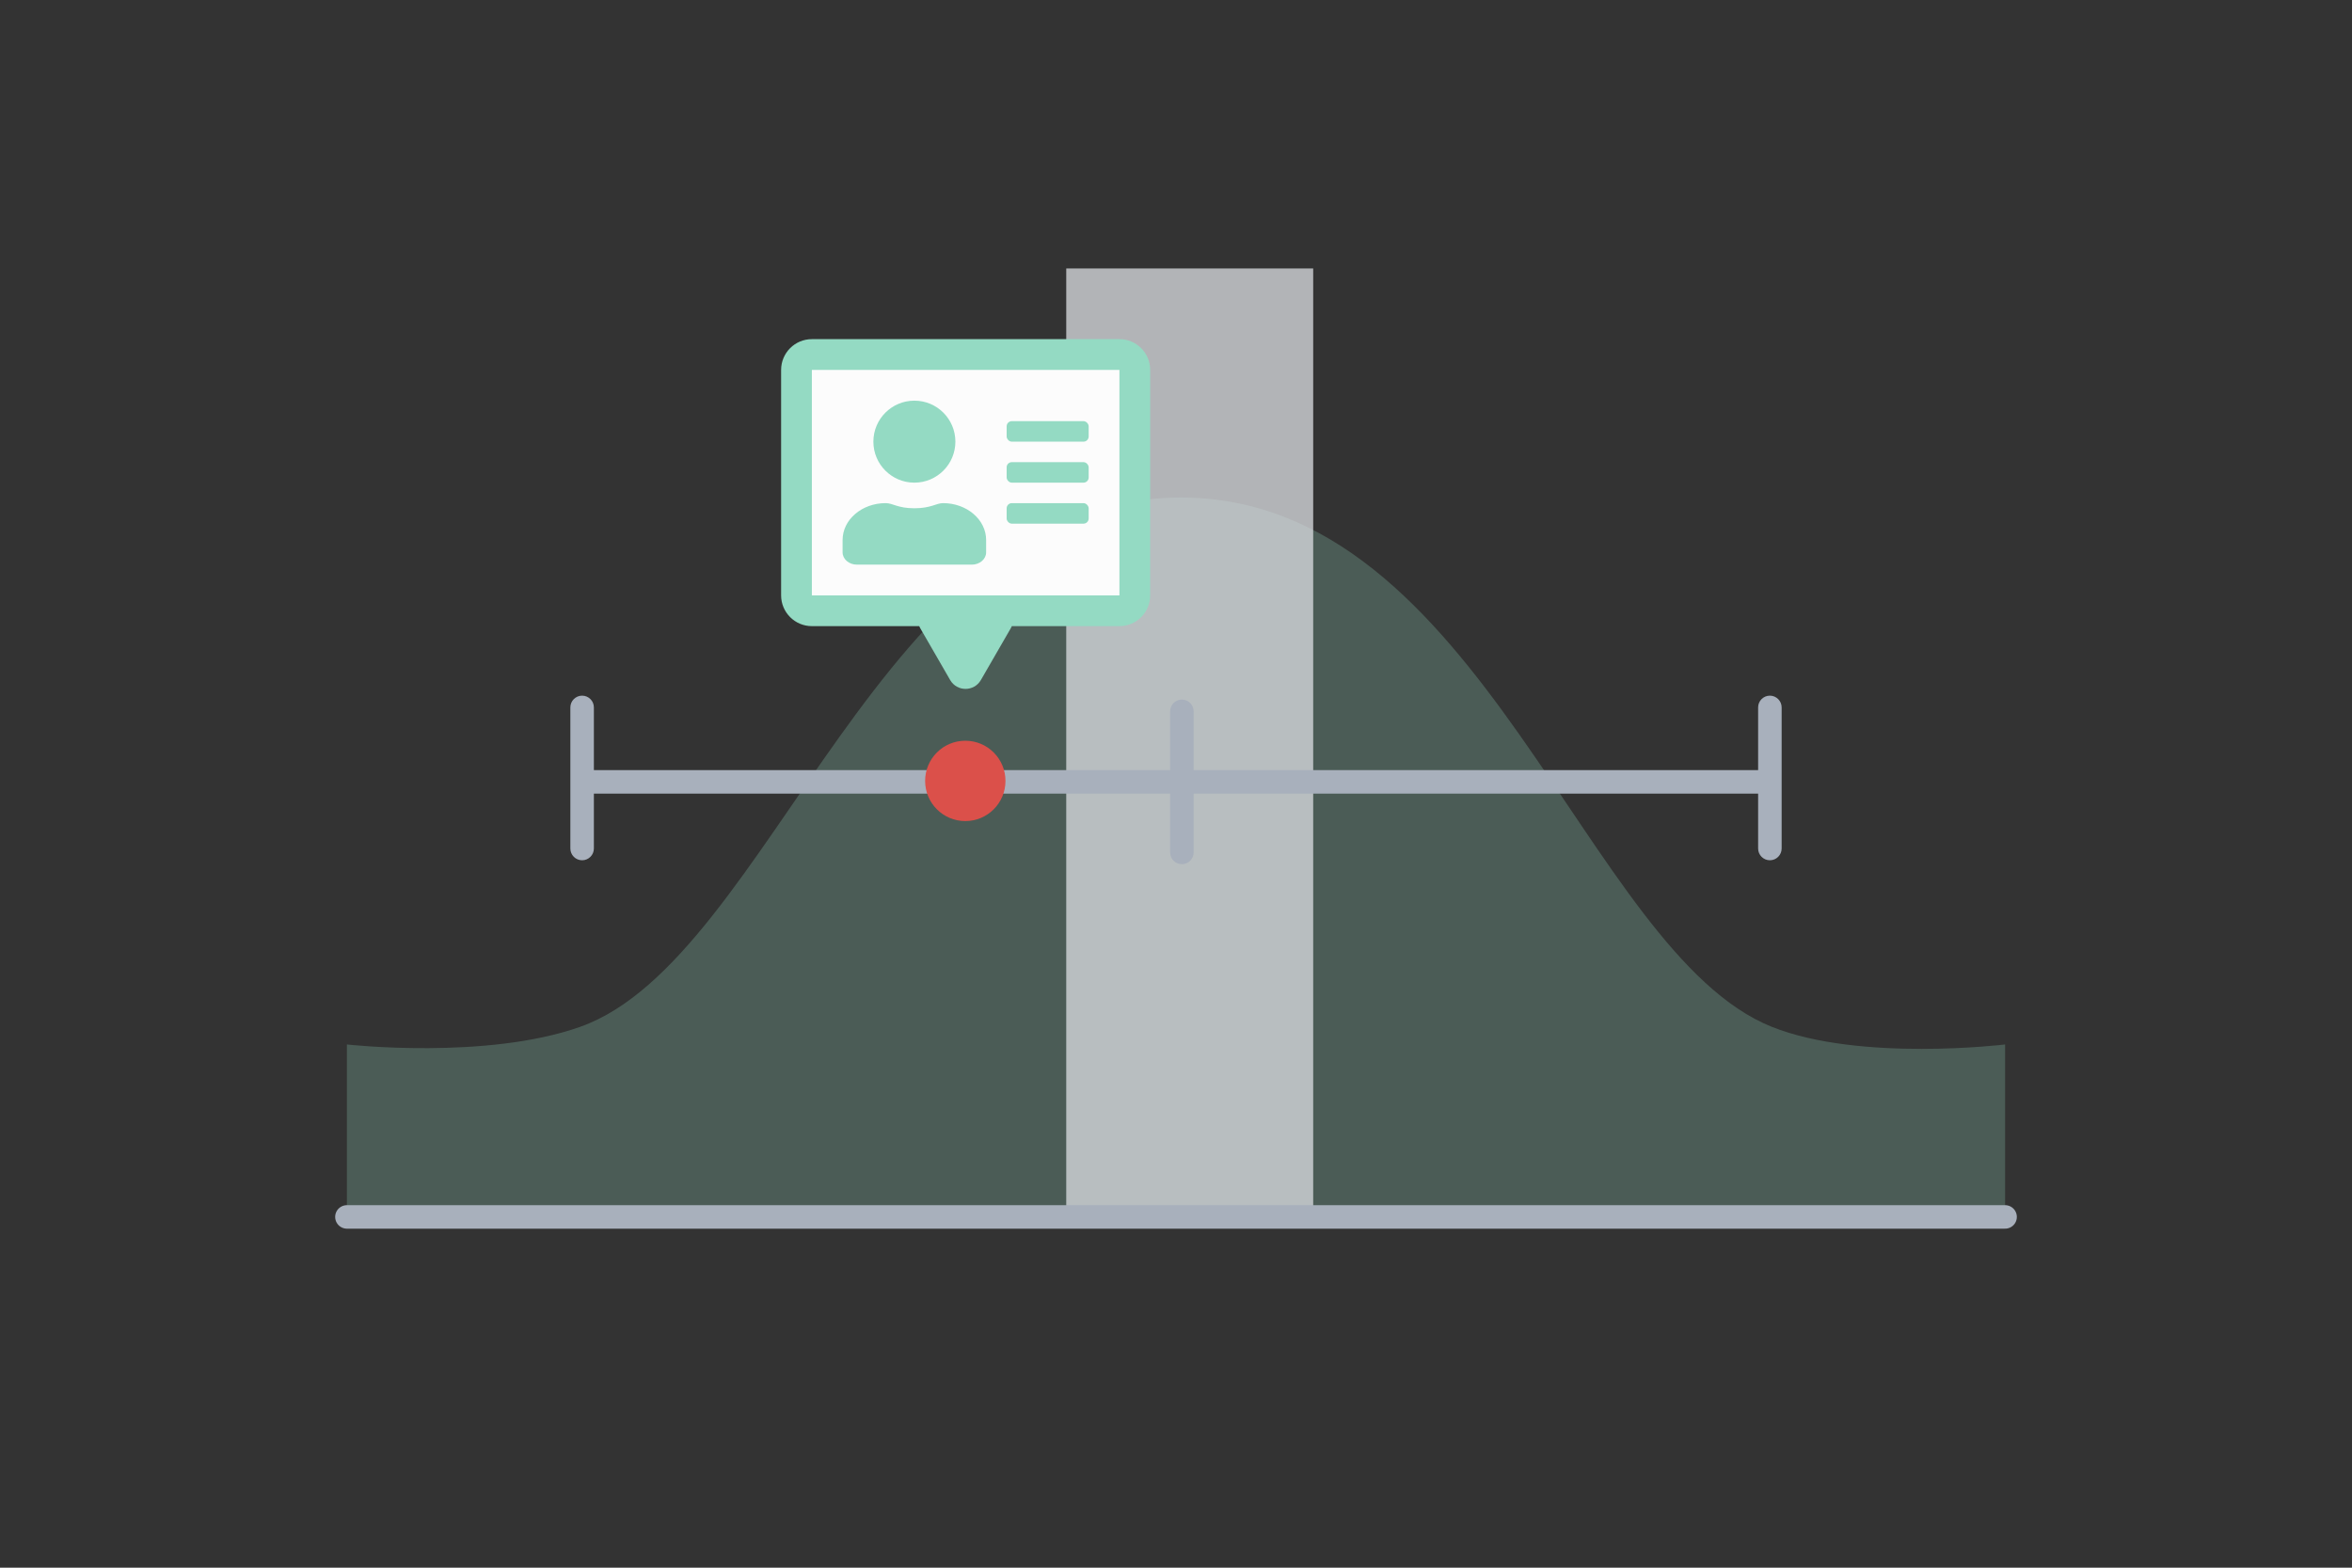
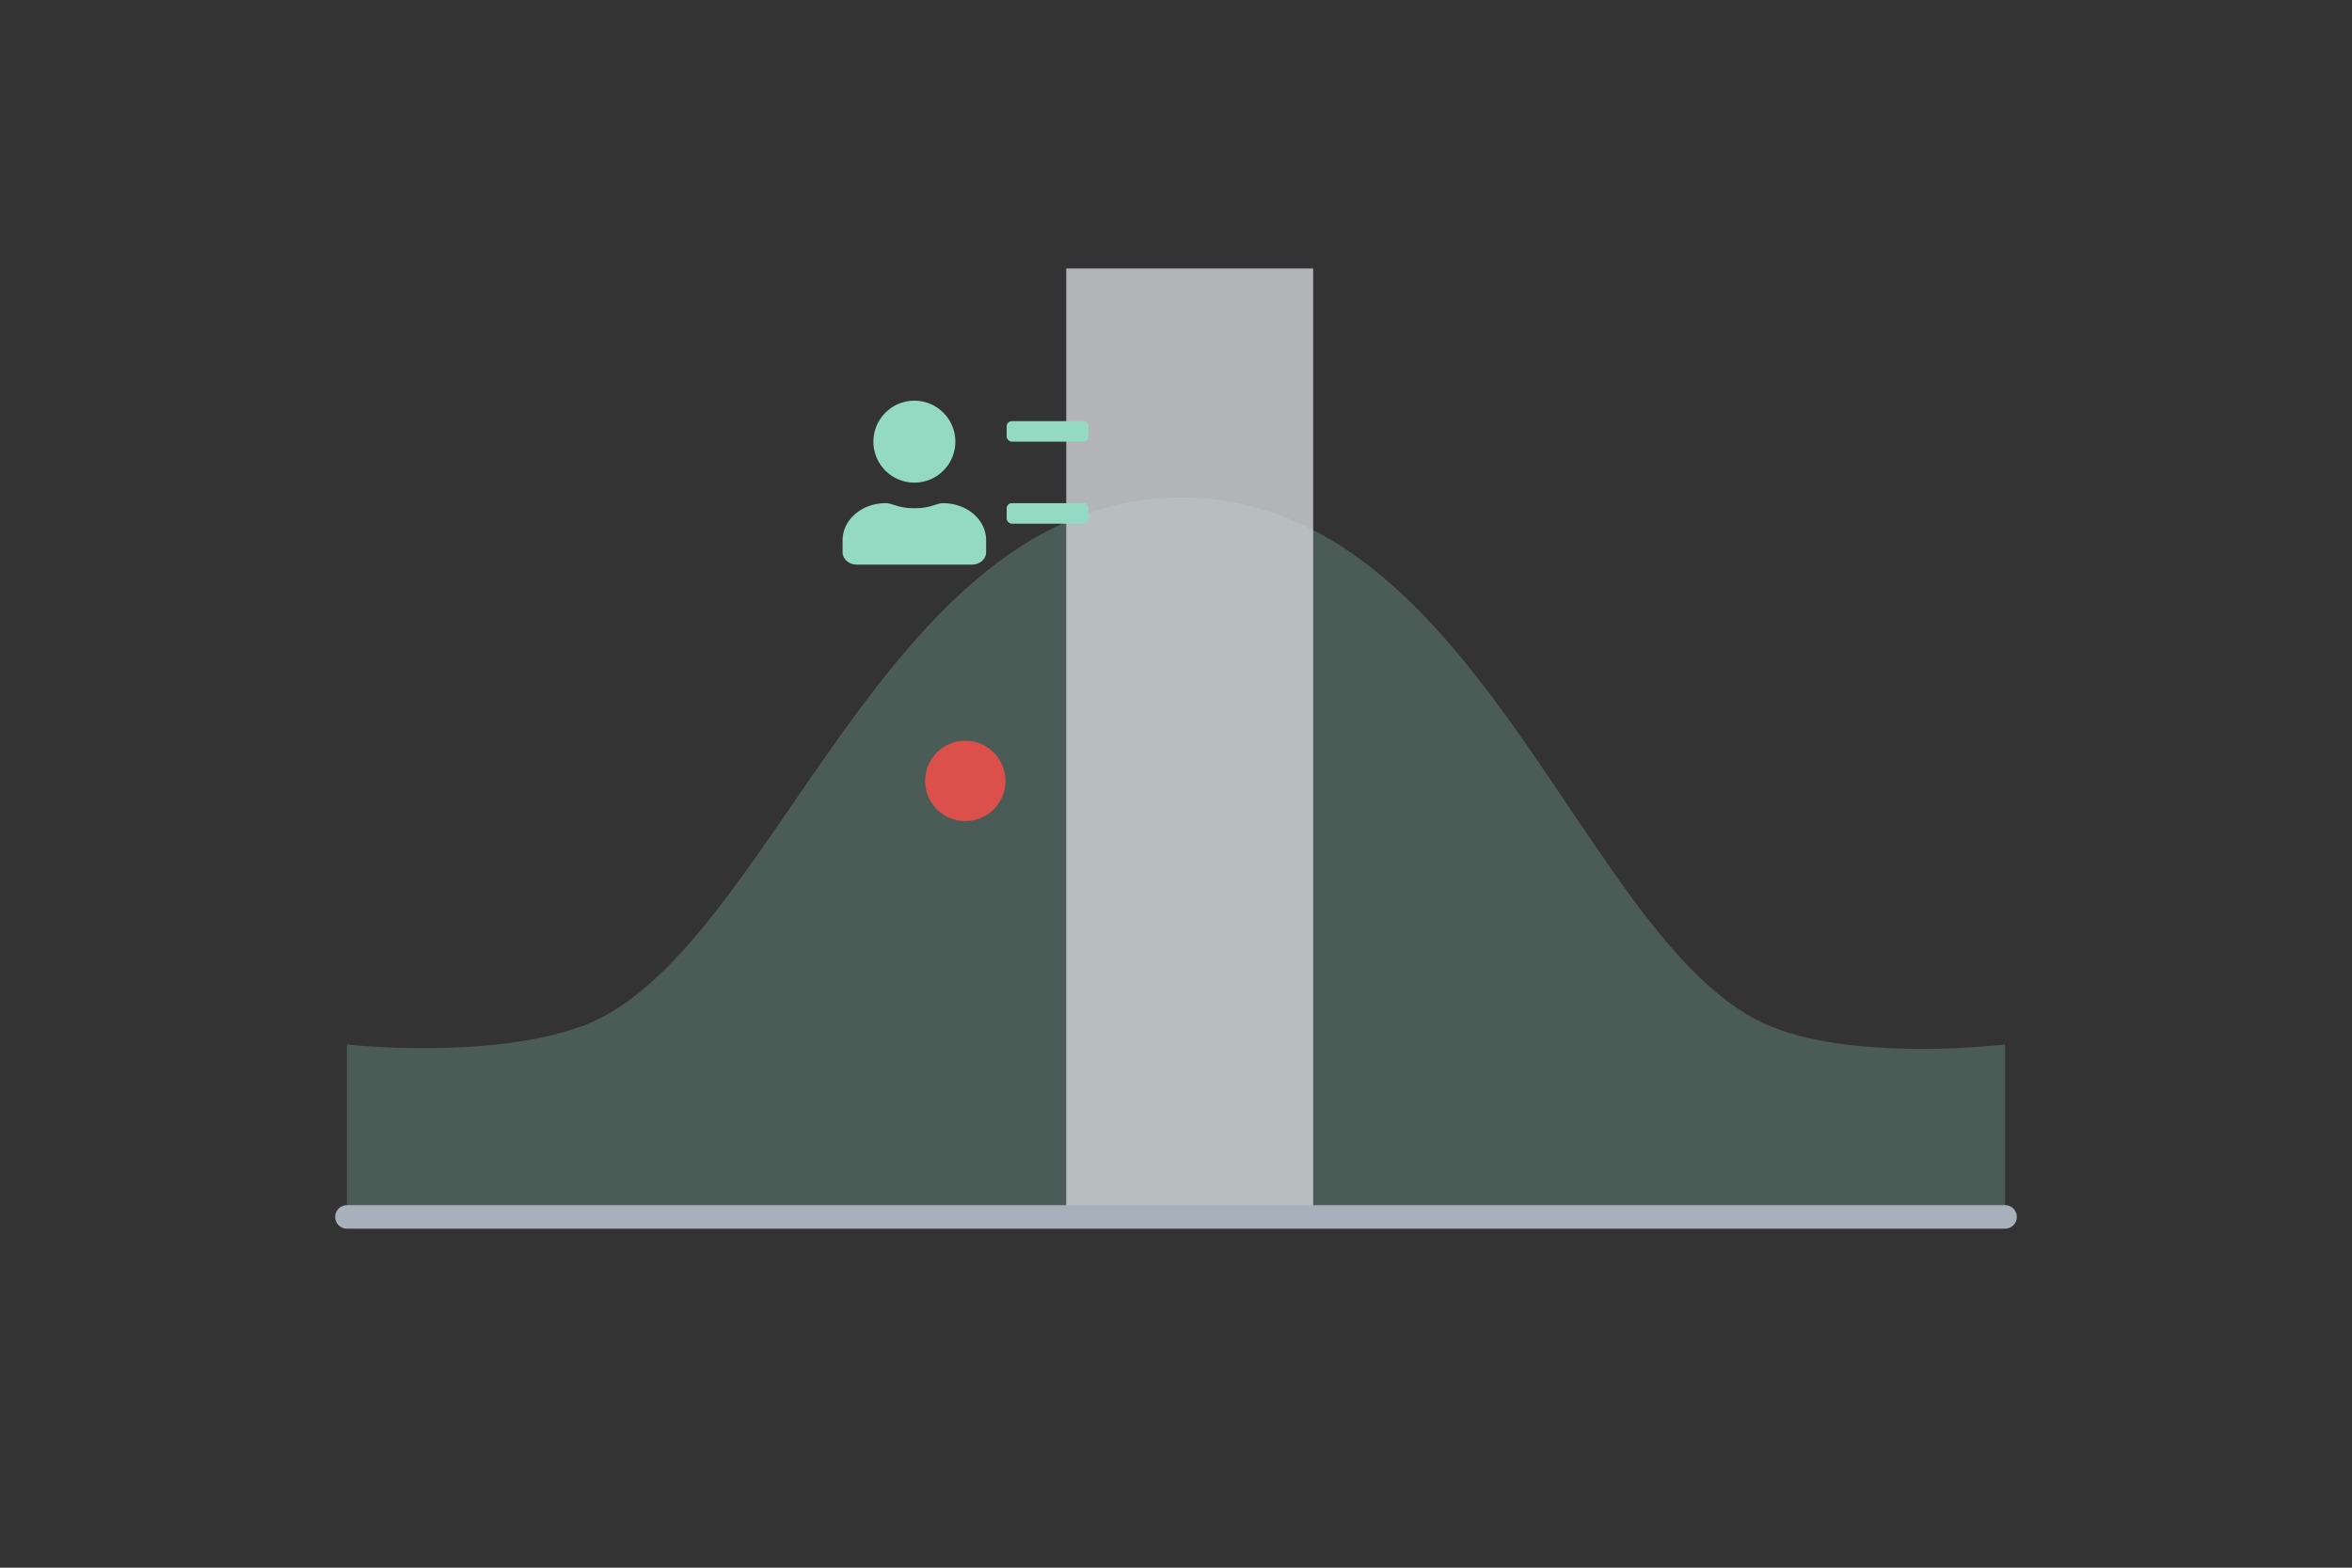
<svg xmlns="http://www.w3.org/2000/svg" viewBox="0 0 1200 800">
  <rect x="0" y="0" width="1200" height="800" fill="#333333" stroke="none" />
  <defs>
    <style>
      .cls-1 {
        fill: none;
        stroke: #a8b0bc;
        stroke-linecap: round;
        stroke-miterlimit: 10;
        stroke-width: 12px;
      }

      .cls-2 {
        fill: #dcdfe3;
        mix-blend-mode: multiply;
        opacity: .75;
      }

      .cls-2, .cls-3, .cls-4, .cls-5, .cls-6, .cls-7 {
        stroke-width: 0px;
      }

      .cls-3 {
        opacity: .25;
      }

      .cls-3, .cls-4 {
        fill: #94dac3;
      }

      .cls-8 {
        isolation: isolate;
      }

      .cls-5 {
        fill: #db504a;
      }

      .cls-6 {
        fill: #a8b0bc;
      }

      .cls-7 {
        fill: #fcfcfc;
      }
    </style>
  </defs>
  <g class="cls-8">
    <g id="Layer_2" data-name="Layer 2">
      <g>
        <g>
          <path class="cls-3" d="M177,618v-85s71,8,119-9c97.69-34.6,153-270.11,306.5-270.11s206.13,231.97,301.5,270.11c45,18,119,9,119,9v85H177Z" />
          <rect class="cls-2" x="544" y="137" width="126" height="484" />
          <line class="cls-1" x1="177" y1="621" x2="1023" y2="621" />
        </g>
        <g id="Demo_dimension" data-name="Demo dimension">
-           <path class="cls-6" d="M903,355c-3.31,0-6,2.69-6,6v32h-288v-30c0-3.31-2.69-6-6-6s-6,2.69-6,6v30h-294v-32c0-3.31-2.69-6-6-6s-6,2.69-6,6v72c0,3.31,2.69,6,6,6s6-2.69,6-6v-28h294v30c0,3.31,2.69,6,6,6s6-2.69,6-6v-30h288v28c0,3.31,2.69,6,6,6s6-2.69,6-6v-72c0-3.31-2.69-6-6-6Z" />
          <circle class="cls-5" cx="492.5" cy="398.5" r="20.5" />
        </g>
        <g>
-           <rect class="cls-7" x="409" y="181" width="169" height="129" />
-           <rect class="cls-4" x="513.6" y="235.84" width="41.84" height="10.46" rx="2.62" ry="2.62" />
          <rect class="cls-4" x="513.6" y="214.92" width="41.84" height="10.46" rx="2.62" ry="2.62" />
          <rect class="cls-4" x="513.6" y="256.76" width="41.84" height="10.46" rx="2.62" ry="2.62" />
-           <path class="cls-4" d="M571.14,173.07h-156.92c-8.66,0-15.69,7.03-15.69,15.69v115.07c0,8.66,7.03,15.69,15.69,15.69h54.77c.15.35.32.7.52,1.05l15.27,26.45c3.48,6.03,12.19,6.03,15.67,0l15.27-26.45c.2-.34.37-.7.52-1.05h54.9c8.66,0,15.69-7.03,15.69-15.69v-115.07c0-8.66-7.03-15.69-15.69-15.69ZM571.14,303.84h-156.92v-115.07h156.92v115.07Z" />
          <path class="cls-4" d="M437.23,288.14h58.58c4.05,0,7.32-2.81,7.32-6.28v-6.28c0-10.4-9.84-18.83-21.97-18.83-3.53,0-6.11,2.62-14.65,2.62s-10.92-2.62-14.65-2.62c-12.13,0-21.97,8.43-21.97,18.83v6.28c0,3.47,3.27,6.28,7.32,6.28Z" />
          <circle class="cls-4" cx="466.52" cy="225.38" r="20.92" />
        </g>
      </g>
    </g>
  </g>
</svg>